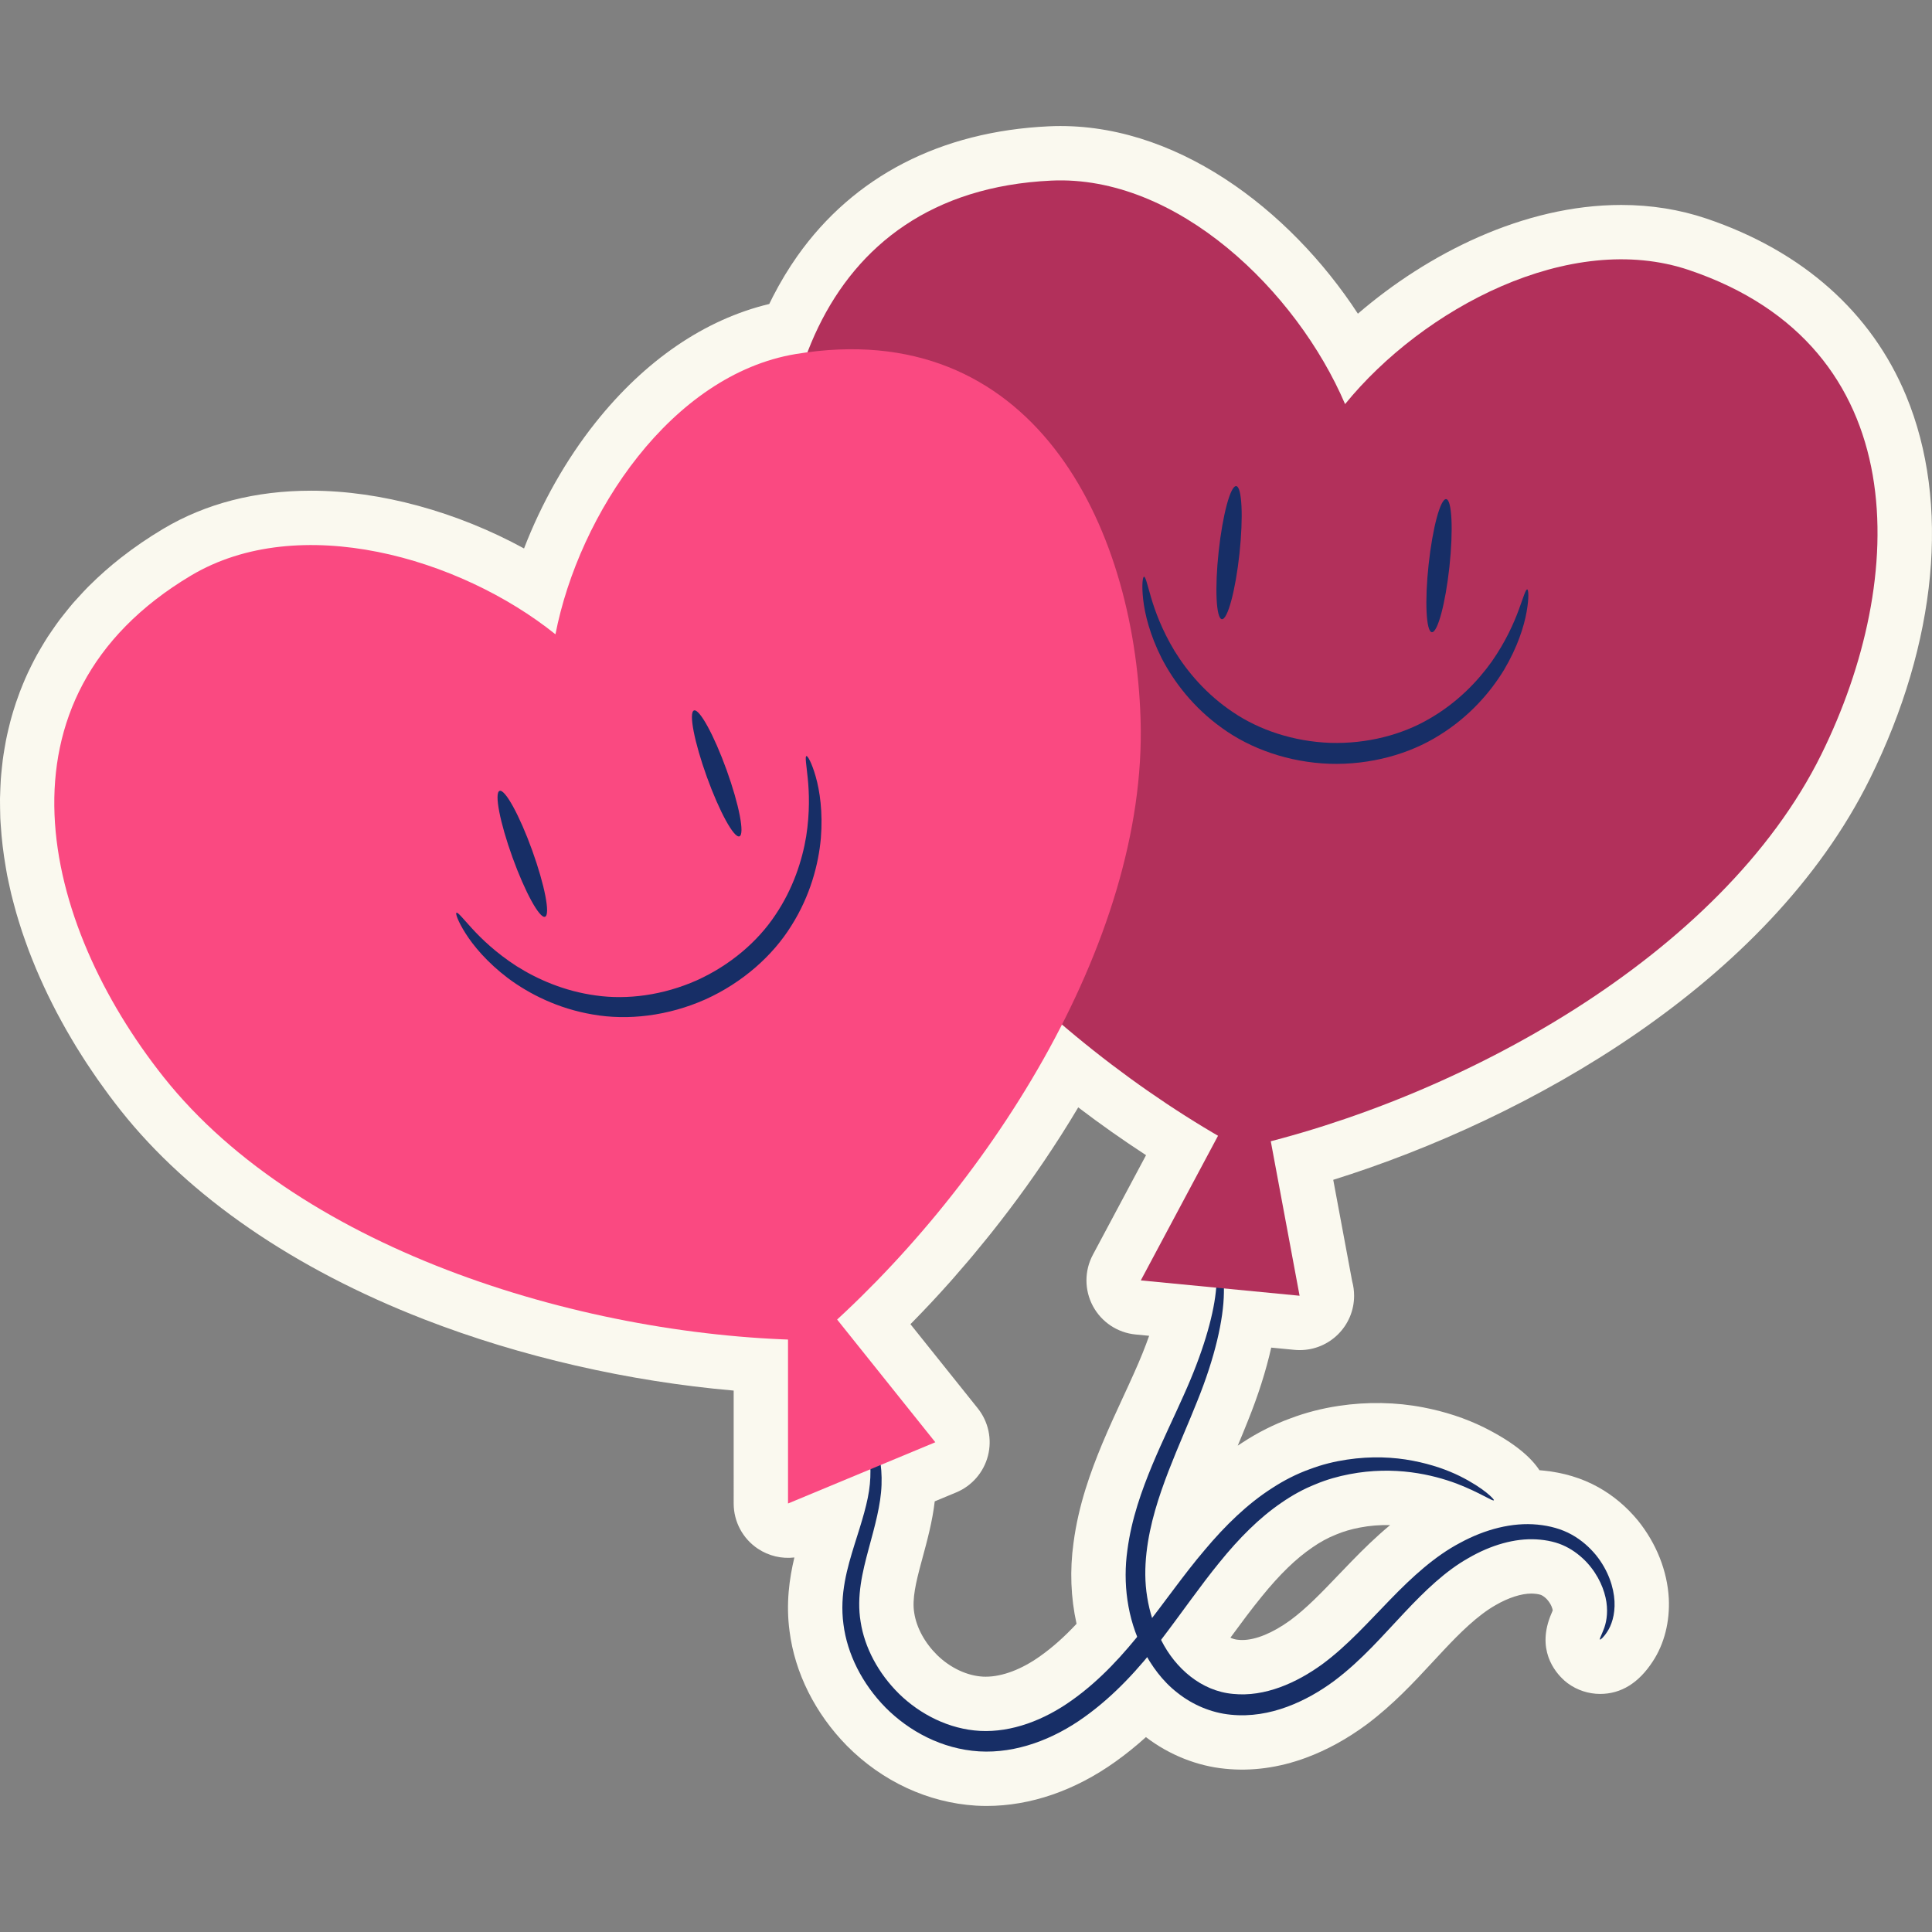
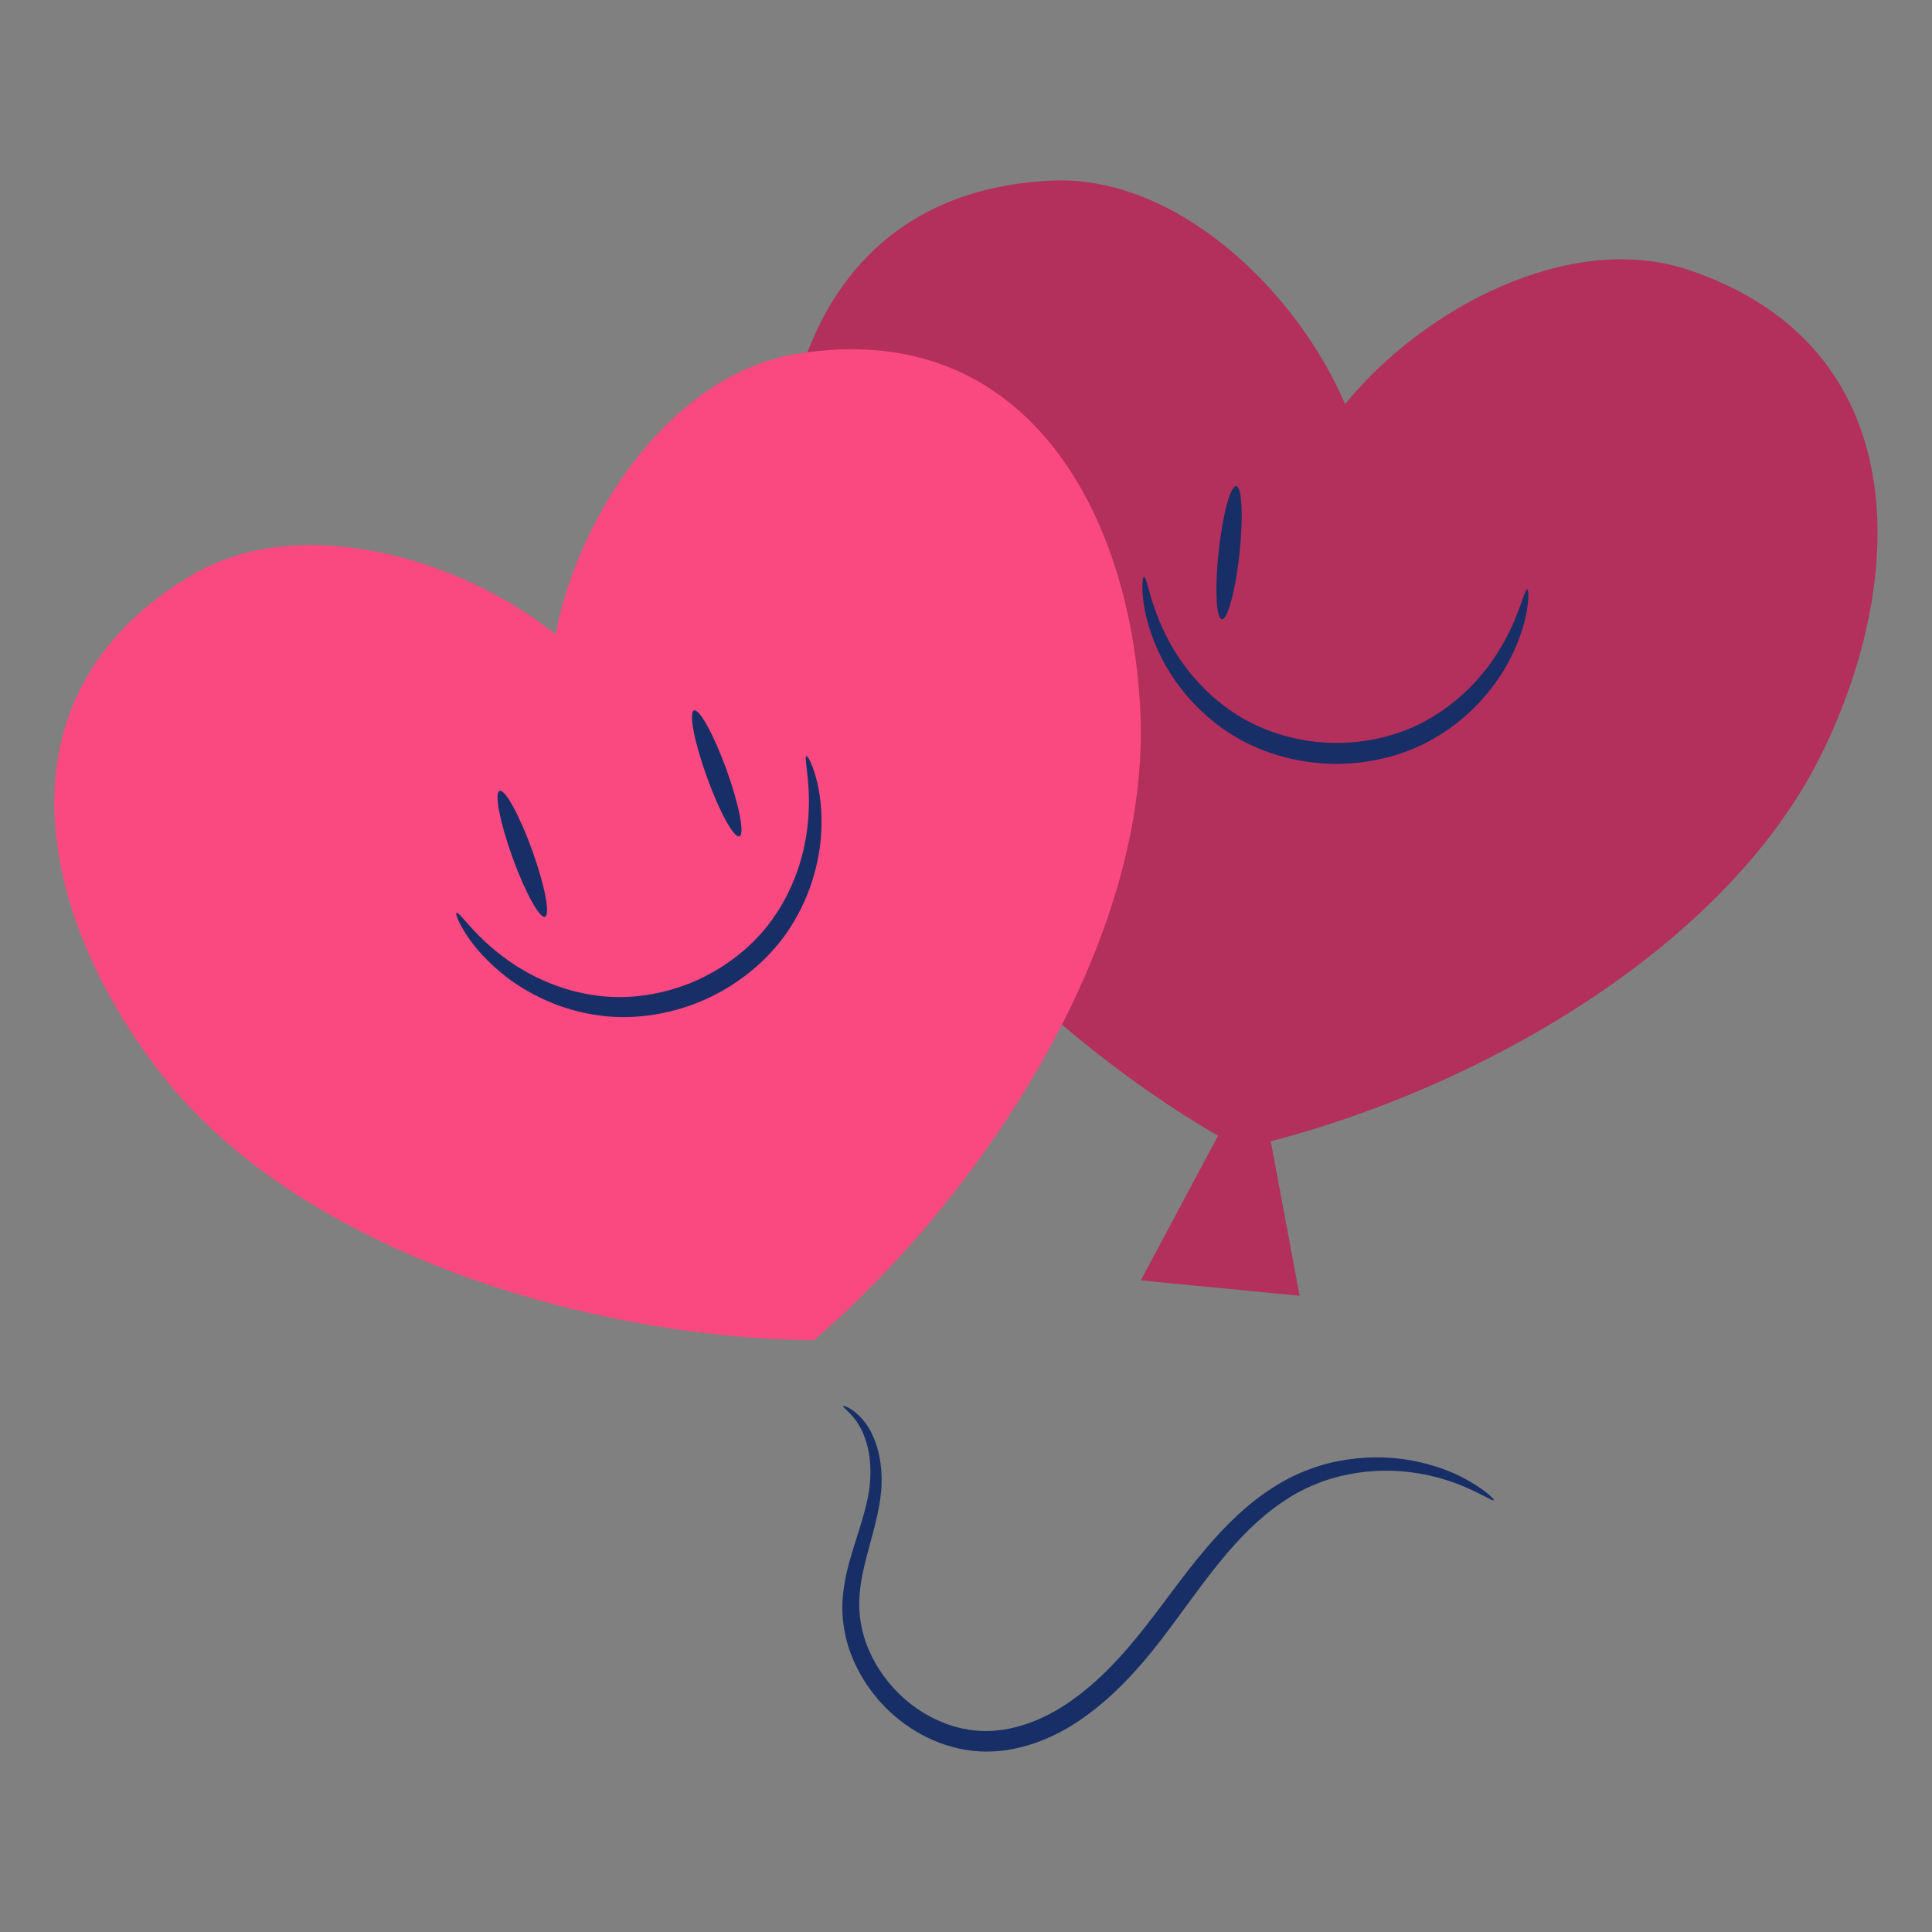
<svg xmlns="http://www.w3.org/2000/svg" version="1.1" id="Capa_1" x="0px" y="0px" viewBox="0 0 512 512" style="enable-background:new 0 0 512 512;" xml:space="preserve" width="512" height="512">
  <rect x="0" y="0" width="512" height="512" fill="#808080" stroke="none" />
  <g>
-     <path style="fill:#FAF9EF;" d="M22.08,280.389c0.298,0.47,0.596,0.939,0.889,1.384c0.509,0.776,1.029,1.541,1.552,2.307   l0.488,0.717c0.293,0.434,0.586,0.866,0.867,1.267c0.64,0.915,1.296,1.817,2.002,2.784l0.279,0.384   c0.258,0.361,0.518,0.721,0.746,1.023c1.031,1.384,2.079,2.751,3.148,4.098c18.072,22.78,45.877,41.906,80.413,55.309   c25.454,9.88,54.094,16.436,81.967,18.856l0.002,29.928c0,4.814,2.405,9.309,6.412,11.98c2.883,1.923,6.327,2.718,9.675,2.323   c-1.327,5.526-2.274,12.203-1.282,19.528c1.4,11.031,6.784,21.804,15.221,30.393c9.363,9.429,21.48,15.054,34.163,15.843   c0.947,0.055,1.894,0.083,2.841,0.083c11.621,0,23.455-4.078,34.191-11.771c2.726-1.946,5.394-4.095,8.027-6.474   c6.156,4.717,13.636,7.693,21.033,8.389c6.965,0.717,14.237-0.273,21.356-2.903c5.511-2.034,10.912-4.992,16.14-8.857   c7.04-5.286,12.476-11.155,17.273-16.332c1.062-1.148,2.107-2.277,3.204-3.433c4.095-4.36,8.906-9.168,13.714-11.869   c3.324-1.928,6.754-3.035,9.412-3.035c0.171,0,0.34,0.005,0.56,0.018c1.212,0.066,1.918,0.295,2.164,0.416   c0.481,0.237,1.024,0.668,1.409,1.077c1.247,1.375,1.496,2.655,1.521,2.819c0.009,0.065,0.014,0.116,0.017,0.156   c-0.124,0.315-0.242,0.58-0.335,0.799c-4.091,9.466,0.86,15.443,3.341,17.683l-0.009,0.008c0.281,0.247,0.57,0.483,0.867,0.707   c0.045,0.033,0.084,0.063,0.122,0.091c2.473,1.821,5.493,2.822,8.582,2.822c5.547,0,10.242-2.903,13.958-8.629   c3.048-4.618,4.553-10.538,4.236-16.744c-0.399-7.205-3.259-14.46-8.163-20.565c-3.012-3.661-6.562-6.64-10.519-8.844   c-4.327-2.419-9.293-3.909-14.708-4.424c-0.293-0.029-0.589-0.054-0.884-0.077c-2.026-3.084-6.128-7.067-14.734-11.364   c-4.883-2.405-10.305-4.188-16.086-5.293c-7.162-1.386-14.848-1.523-22.31-0.402c-4.485,0.668-8.793,1.778-12.814,3.3   c-4.393,1.594-8.711,3.772-12.708,6.391c-0.436,0.28-0.872,0.566-1.308,0.858c0.94-2.236,1.84-4.401,2.642-6.438   c2.757-6.803,4.864-13.442,6.236-19.547l6.13,0.592c0.478,0.046,0.935,0.064,1.43,0.067h0.002c7.957,0,14.403-6.449,14.403-14.403   c0-1.322-0.178-2.603-0.511-3.82l-5.017-26.902c51.59-16.125,115.363-51.917,142.247-106.337   c17.842-36.11,21.333-73.082,9.574-101.435c-9.178-22.133-27.479-38.375-52.926-46.969c-7.087-2.393-14.682-3.608-22.573-3.608   c-25.918,0-51.37,12.952-69.791,28.817c-18.088-27.706-48.821-51.22-81.939-49.656c-28.616,1.346-51.639,13.218-66.579,34.336   c-1.132,1.602-2.253,3.315-3.249,4.964l-0.307,0.512c-0.97,1.615-1.908,3.301-2.834,5.092c-0.024,0.047-0.131,0.254-0.155,0.301   c-0.317,0.619-0.628,1.245-0.933,1.878c-17.062,4.092-32.911,14.9-46.093,31.49c-7.773,9.785-14.276,21.329-18.892,33.302   c-17.669-9.662-37.975-15.31-56.419-15.31c-14.762,0-27.955,3.402-39.217,10.113c-3.929,2.344-7.685,4.91-11.156,7.625   c-0.04,0.033-0.082,0.066-0.122,0.098c-2.825,2.216-5.544,4.617-8.109,7.158c-0.157,0.149-0.366,0.35-0.476,0.462   c-0.872,0.878-1.688,1.77-2.499,2.667l-0.452,0.494c-0.342,0.365-0.682,0.731-1.017,1.117c-0.731,0.847-1.421,1.709-2.105,2.574   l-0.443,0.554c-0.34,0.421-0.68,0.845-1.006,1.278c-0.645,0.854-1.245,1.72-1.967,2.768l-0.237,0.344   c-0.338,0.485-0.675,0.973-1.008,1.485c-0.591,0.915-1.144,1.84-1.709,2.795l-0.164,0.277c-0.321,0.544-0.64,1.088-0.945,1.642   c-0.513,0.926-0.992,1.861-1.463,2.801c-0.009,0.019-0.112,0.226-0.122,0.245c-0.291,0.586-0.581,1.174-0.872,1.8   c-0.436,0.942-0.849,1.891-1.254,2.871c-0.277,0.669-0.549,1.341-0.835,2.086c-0.359,0.947-0.701,1.9-1.024,2.856   c-0.237,0.702-0.462,1.406-0.68,2.12c-0.298,0.974-0.582,1.952-0.823,2.874c-0.197,0.734-0.373,1.471-0.544,2.198   c-0.228,0.977-0.448,1.953-0.635,2.916c-0.129,0.658-0.242,1.318-0.387,2.188c-0.166,0.988-0.326,1.974-0.45,2.925   c-0.08,0.607-0.145,1.217-0.206,1.827l-0.054,0.518c-0.101,0.946-0.197,1.894-0.26,2.809c-0.037,0.552-0.063,1.105-0.087,1.66   l-0.04,0.908c-0.04,0.866-0.075,1.732-0.087,2.59c-0.005,0.515,0.002,1.028,0.012,1.543l0.012,1.026   c0.009,0.856,0.019,1.711,0.056,2.588c0.021,0.463,0.054,0.927,0.087,1.392l0.033,0.45c0.23,3.629,0.671,7.355,1.313,11.061   l0.089,0.526c0.089,0.552,0.183,1.104,0.286,1.64c0.131,0.674,0.279,1.348,0.429,2.022l0.265,1.204   C2.711,235.746,2.845,236.353,3,237c0.166,0.682,0.347,1.364,0.53,2.046l0.227,0.853c0.183,0.695,0.368,1.39,0.558,2.049   c0.192,0.678,0.401,1.353,0.609,2.028l0.22,0.707c0.234,0.756,0.469,1.51,0.713,2.243c0.265,0.792,0.544,1.582,0.842,2.416   c0.291,0.826,0.586,1.653,0.895,2.477c0.293,0.777,0.598,1.551,0.942,2.414c0.321,0.806,0.647,1.612,0.999,2.453   c0.328,0.777,0.663,1.552,0.994,2.3c0.363,0.821,0.731,1.639,1.118,2.476c0.347,0.747,0.699,1.492,1.06,2.238   c0.399,0.825,0.809,1.646,1.226,2.471c0.366,0.722,0.734,1.442,1.12,2.181c0.436,0.828,0.884,1.65,1.327,2.455   c0.384,0.701,0.769,1.4,1.163,2.093c0.476,0.836,0.964,1.663,1.442,2.469l0.18,0.304c0.338,0.571,0.673,1.14,1.027,1.717   c0.448,0.732,0.907,1.458,1.369,2.182L22.08,280.389z M329.203,434.62c-0.321,0-0.64-0.015-1.17-0.068   c-0.649-0.057-1.31-0.245-1.964-0.546c2.85-3.88,5.561-7.551,8.315-10.918c4.717-5.828,9.075-10.063,13.449-13.032   c2.014-1.396,4.055-2.511,6.067-3.31c0.089-0.035,0.176-0.071,0.262-0.108c1.847-0.776,3.917-1.385,6.189-1.817   c2.651-0.512,5.366-0.725,8.046-0.656c-3.777,3.134-7.167,6.466-10.198,9.587c-1.191,1.218-2.379,2.459-3.573,3.706   c-4.313,4.512-8.388,8.772-12.727,11.961c-4.635,3.354-9.143,5.202-12.694,5.202H329.203z M285.298,430.324   c-3.266,3.496-6.351,6.231-9.6,8.54c-4.93,3.533-10.073,5.48-14.483,5.48c-0.244,0-0.488-0.006-0.706-0.018   c-4.224-0.224-8.664-2.317-12.127-5.691c-3.282-3.234-5.493-7.246-6.102-11.215c-0.612-3.644,0.469-8.143,1.826-13.194l0.244-0.903   c1.36-5.01,2.755-10.155,3.364-15.449l5.685-2.364c4.18-1.737,7.298-5.338,8.423-9.723c1.123-4.384,0.12-9.041-2.708-12.575   l-17.838-22.293l0.685-0.689c1.564-1.597,3.12-3.217,4.611-4.808c0.056-0.059,0.216-0.225,0.272-0.285   c1.66-1.777,3.308-3.588,4.972-5.456l1.034-1.18c1.268-1.442,2.53-2.899,3.793-4.39l1.273-1.512   c1.228-1.466,2.445-2.95,3.655-4.454l1.071-1.328c3.214-4.037,6.329-8.15,9.262-12.235l0.31-0.436   c1.369-1.915,2.717-3.849,4.044-5.799l0.788-1.169c1.219-1.811,2.419-3.632,3.62-5.504l0.64-0.997   c1.517-2.385,2.998-4.792,4.438-7.21c5.879,4.472,11.883,8.703,17.971,12.665l-14.096,26.402   c-2.267,4.247-2.262,9.344,0.012,13.587c2.274,4.243,6.517,7.069,11.309,7.532l3.596,0.347c-1.013,2.871-2.323,6.177-4.018,9.924   c-0.917,2.071-1.909,4.209-2.935,6.429c-1.697,3.668-3.622,7.823-5.49,12.284c-3.015,7.278-6.278,16.105-7.605,26.271   C283.481,416.147,283.767,423.412,285.298,430.324z M220.2,80.585L220.2,80.585L220.2,80.585L220.2,80.585z" />
    <g>
      <g>
        <path style="fill:#B2305B;" d="M447.613,71.57c-31.574-10.663-70.585,10.231-91.153,35.521     c-12.816-29.973-44.575-60.793-77.863-59.228c-63.321,2.977-78.324,62.681-69.015,113.781     c10.687,58.667,67.281,114.388,119.206,142.734c57.72-12.967,127.459-50.968,153.874-104.431     C505.67,153.38,507.672,91.853,447.613,71.57z" />
      </g>
      <g>
-         <path style="fill:#172E66;" d="M424.017,434.496c0.11,0.096,0.915-0.512,1.941-2.107c1.046-1.565,2.091-4.377,1.904-8.058     c-0.202-3.649-1.611-8.11-4.9-12.205c-1.66-2.016-3.773-3.948-6.427-5.426c-2.682-1.499-5.81-2.35-9.09-2.663     c-6.634-0.651-13.869,1.219-20.507,4.833c-6.752,3.553-12.748,9.09-18.441,14.953c-5.728,5.854-11.346,12.263-18.149,17.262     c-6.753,4.888-15.159,8.684-23.582,7.815c-8.448-0.747-15.289-6.828-18.975-14.122c-1.919-3.634-3.142-7.584-3.772-11.522     c-0.65-3.942-0.62-7.858-0.19-11.749c0.867-7.751,3.284-14.979,5.837-21.639c2.579-6.672,5.358-12.813,7.641-18.599     c4.666-11.516,6.951-21.609,7.039-28.658c0.156-7.064-1.144-10.817-1.432-10.749c-0.461,0.06,0.083,3.867-0.721,10.587     c-0.742,6.728-3.468,16.181-8.502,27.303c-2.466,5.578-5.459,11.638-8.291,18.401c-2.8,6.757-5.542,14.289-6.643,22.741     c-1.167,8.393-0.154,17.93,4.205,26.37c2.186,4.197,5.095,8.273,9.111,11.37c3.945,3.135,8.922,5.292,14.121,5.782     c5.201,0.537,10.31-0.397,14.89-2.089c4.598-1.697,8.748-4.104,12.479-6.861c7.459-5.602,13.076-12.263,18.626-18.108     c5.522-5.882,10.953-11.084,16.986-14.468c5.963-3.46,12.288-5.271,17.982-4.941c2.848,0.156,5.523,0.769,7.741,1.875     c2.256,1.111,4.163,2.657,5.712,4.32c3.079,3.391,4.619,7.216,5.106,10.392c0.474,3.201-0.102,5.765-0.758,7.361     C424.326,433.514,423.83,434.357,424.017,434.496z" />
-       </g>
+         </g>
      <polyline style="fill:#B2305B;" points="326.404,294.218 302.325,339.319 344.404,343.385 335.236,294.218   " />
      <g>
        <g>
-           <path style="fill:#172E66;" d="M323.809,164.089c1.522,0.165,3.609-7.596,4.66-17.334c1.051-9.737,0.669-17.765-0.853-17.929      c-1.523-0.164-3.609,7.596-4.66,17.334C321.905,155.898,322.287,163.925,323.809,164.089z" />
+           <path style="fill:#172E66;" d="M323.809,164.089c1.522,0.165,3.609-7.596,4.66-17.334c1.051-9.737,0.669-17.765-0.853-17.929      c-1.523-0.164-3.609,7.596-4.66,17.334C321.905,155.898,322.287,163.925,323.809,164.089" />
        </g>
        <g>
-           <path style="fill:#172E66;" d="M379.452,167.537c1.523,0.164,3.609-7.596,4.66-17.334c1.051-9.738,0.669-17.765-0.854-17.929      c-1.522-0.165-3.609,7.596-4.66,17.334C377.547,159.345,377.929,167.372,379.452,167.537z" />
-         </g>
+           </g>
        <g>
          <path style="fill:#172E66;" d="M404.739,156.203c-0.434-0.067-0.979,1.959-2.262,5.424c-1.272,3.46-3.421,8.355-7.134,13.681      c-3.75,5.262-9.181,10.937-16.516,15.152c-7.262,4.26-16.538,6.697-26.278,6.41c-9.738-0.359-18.832-3.403-25.796-8.134      c-7.04-4.691-12.083-10.714-15.477-16.212c-3.352-5.56-5.173-10.586-6.213-14.123c-1.051-3.543-1.461-5.6-1.898-5.562      c-0.324,0.021-0.648,2.155-0.217,5.996c0.424,3.826,1.75,9.363,4.907,15.606c3.198,6.172,8.351,13.046,15.995,18.5      c7.588,5.512,17.713,9.085,28.514,9.471c10.803,0.33,21.143-2.566,29.079-7.564c7.989-4.937,13.585-11.454,17.184-17.402      c3.564-6.021,5.253-11.458,5.93-15.248C405.243,158.396,405.061,156.246,404.739,156.203z" />
        </g>
      </g>
      <g>
        <path style="fill:#172E66;" d="M395.895,397.581c0.179-0.2-2.57-3.175-9.025-6.398c-3.222-1.588-7.405-3.108-12.457-4.073     c-5.044-0.977-10.991-1.267-17.451-0.297c-3.225,0.481-6.58,1.282-9.93,2.559c-3.376,1.216-6.738,2.915-9.949,5.017     c-6.494,4.155-12.408,9.906-17.825,16.374c-10.939,12.82-20.035,29.057-35.169,39.807c-7.408,5.309-16.019,8.564-24.337,8.138     c-8.272-0.437-15.931-4.409-21.477-9.814c-5.537-5.456-9.161-12.306-10.198-19.09c-1.135-6.76,0.514-13.338,2.128-19.341     c1.631-6.028,3.227-11.669,3.41-16.947c0.193-5.212-0.77-9.727-2.335-13.077c-1.511-3.394-3.652-5.489-5.196-6.6     c-1.564-1.132-2.585-1.354-2.646-1.235c-0.129,0.21,0.693,0.762,1.912,2.078c1.208,1.302,2.861,3.386,3.93,6.57     c1.121,3.137,1.699,7.304,1.241,12.061c-0.434,4.727-2.188,10.053-4.082,16.058c-1.842,5.963-3.997,13.091-2.913,21.093     c0.998,7.874,4.961,15.755,11.15,22.057c6.194,6.235,14.912,10.998,24.791,11.612c9.876,0.582,19.728-3.234,27.825-9.037     c8.173-5.827,14.635-13.071,20.254-20.321c5.565-7.265,10.469-14.425,15.643-20.749c5.132-6.342,10.565-11.823,16.435-15.805     c2.916-2.024,5.919-3.654,8.958-4.861c3.02-1.27,6.077-2.12,9.042-2.683c11.964-2.308,22.028,0.116,28.391,2.487     C392.446,395.644,395.615,397.985,395.895,397.581z" />
      </g>
      <g>
        <path style="fill:#FA4981;" d="M210.875,93.824c-32.874,5.467-57.445,42.273-63.675,74.27     c-25.424-20.403-67.956-32.63-96.583-15.569c-54.454,32.453-39.565,92.185-7.284,132.876     c37.062,46.717,113.231,69.211,172.387,69.757c44.807-38.627,88.425-104.998,86.543-164.601     C300.623,138.642,273.407,83.426,210.875,93.824z" />
      </g>
-       <polyline style="fill:#FA4981;" points="208.831,347.319 208.834,398.445 247.869,382.211 216.621,343.159   " />
      <g>
        <g>
          <path style="fill:#172E66;" d="M144.442,242.949c1.44-0.52-0.089-8.41-3.416-17.622c-3.327-9.212-7.191-16.258-8.631-15.738      c-1.44,0.52,0.089,8.41,3.415,17.621C139.138,236.423,143.002,243.469,144.442,242.949z" />
        </g>
        <g>
          <path style="fill:#172E66;" d="M195.958,221.64c1.44-0.52-0.089-8.41-3.416-17.622c-3.327-9.212-7.191-16.258-8.631-15.738      c-1.44,0.52,0.089,8.41,3.415,17.621C190.654,215.114,194.518,222.16,195.958,221.64z" />
        </g>
        <g>
          <path style="fill:#172E66;" d="M213.712,200.363c-0.419,0.13-0.021,2.19,0.347,5.867c0.375,3.667,0.59,9.009-0.411,15.424      c-1.062,6.373-3.453,13.856-8.196,20.861c-4.658,7.014-11.925,13.272-20.804,17.287c-8.908,3.949-18.416,5.202-26.75,4.005      c-8.384-1.128-15.558-4.328-21.019-7.78c-5.452-3.526-9.293-7.244-11.779-9.966c-2.498-2.723-3.769-4.392-4.145-4.166      c-0.282,0.161,0.363,2.221,2.435,5.483c2.059,3.252,5.68,7.647,11.256,11.872c5.582,4.144,13.227,8.061,22.489,9.609      c9.236,1.625,19.903,0.395,29.779-3.996c9.853-4.442,17.875-11.58,22.814-19.552c5.014-7.94,7.184-16.253,7.81-23.176      c0.562-6.974-0.305-12.601-1.359-16.304C215.127,202.113,214.02,200.26,213.712,200.363z" />
        </g>
      </g>
    </g>
  </g>
</svg>